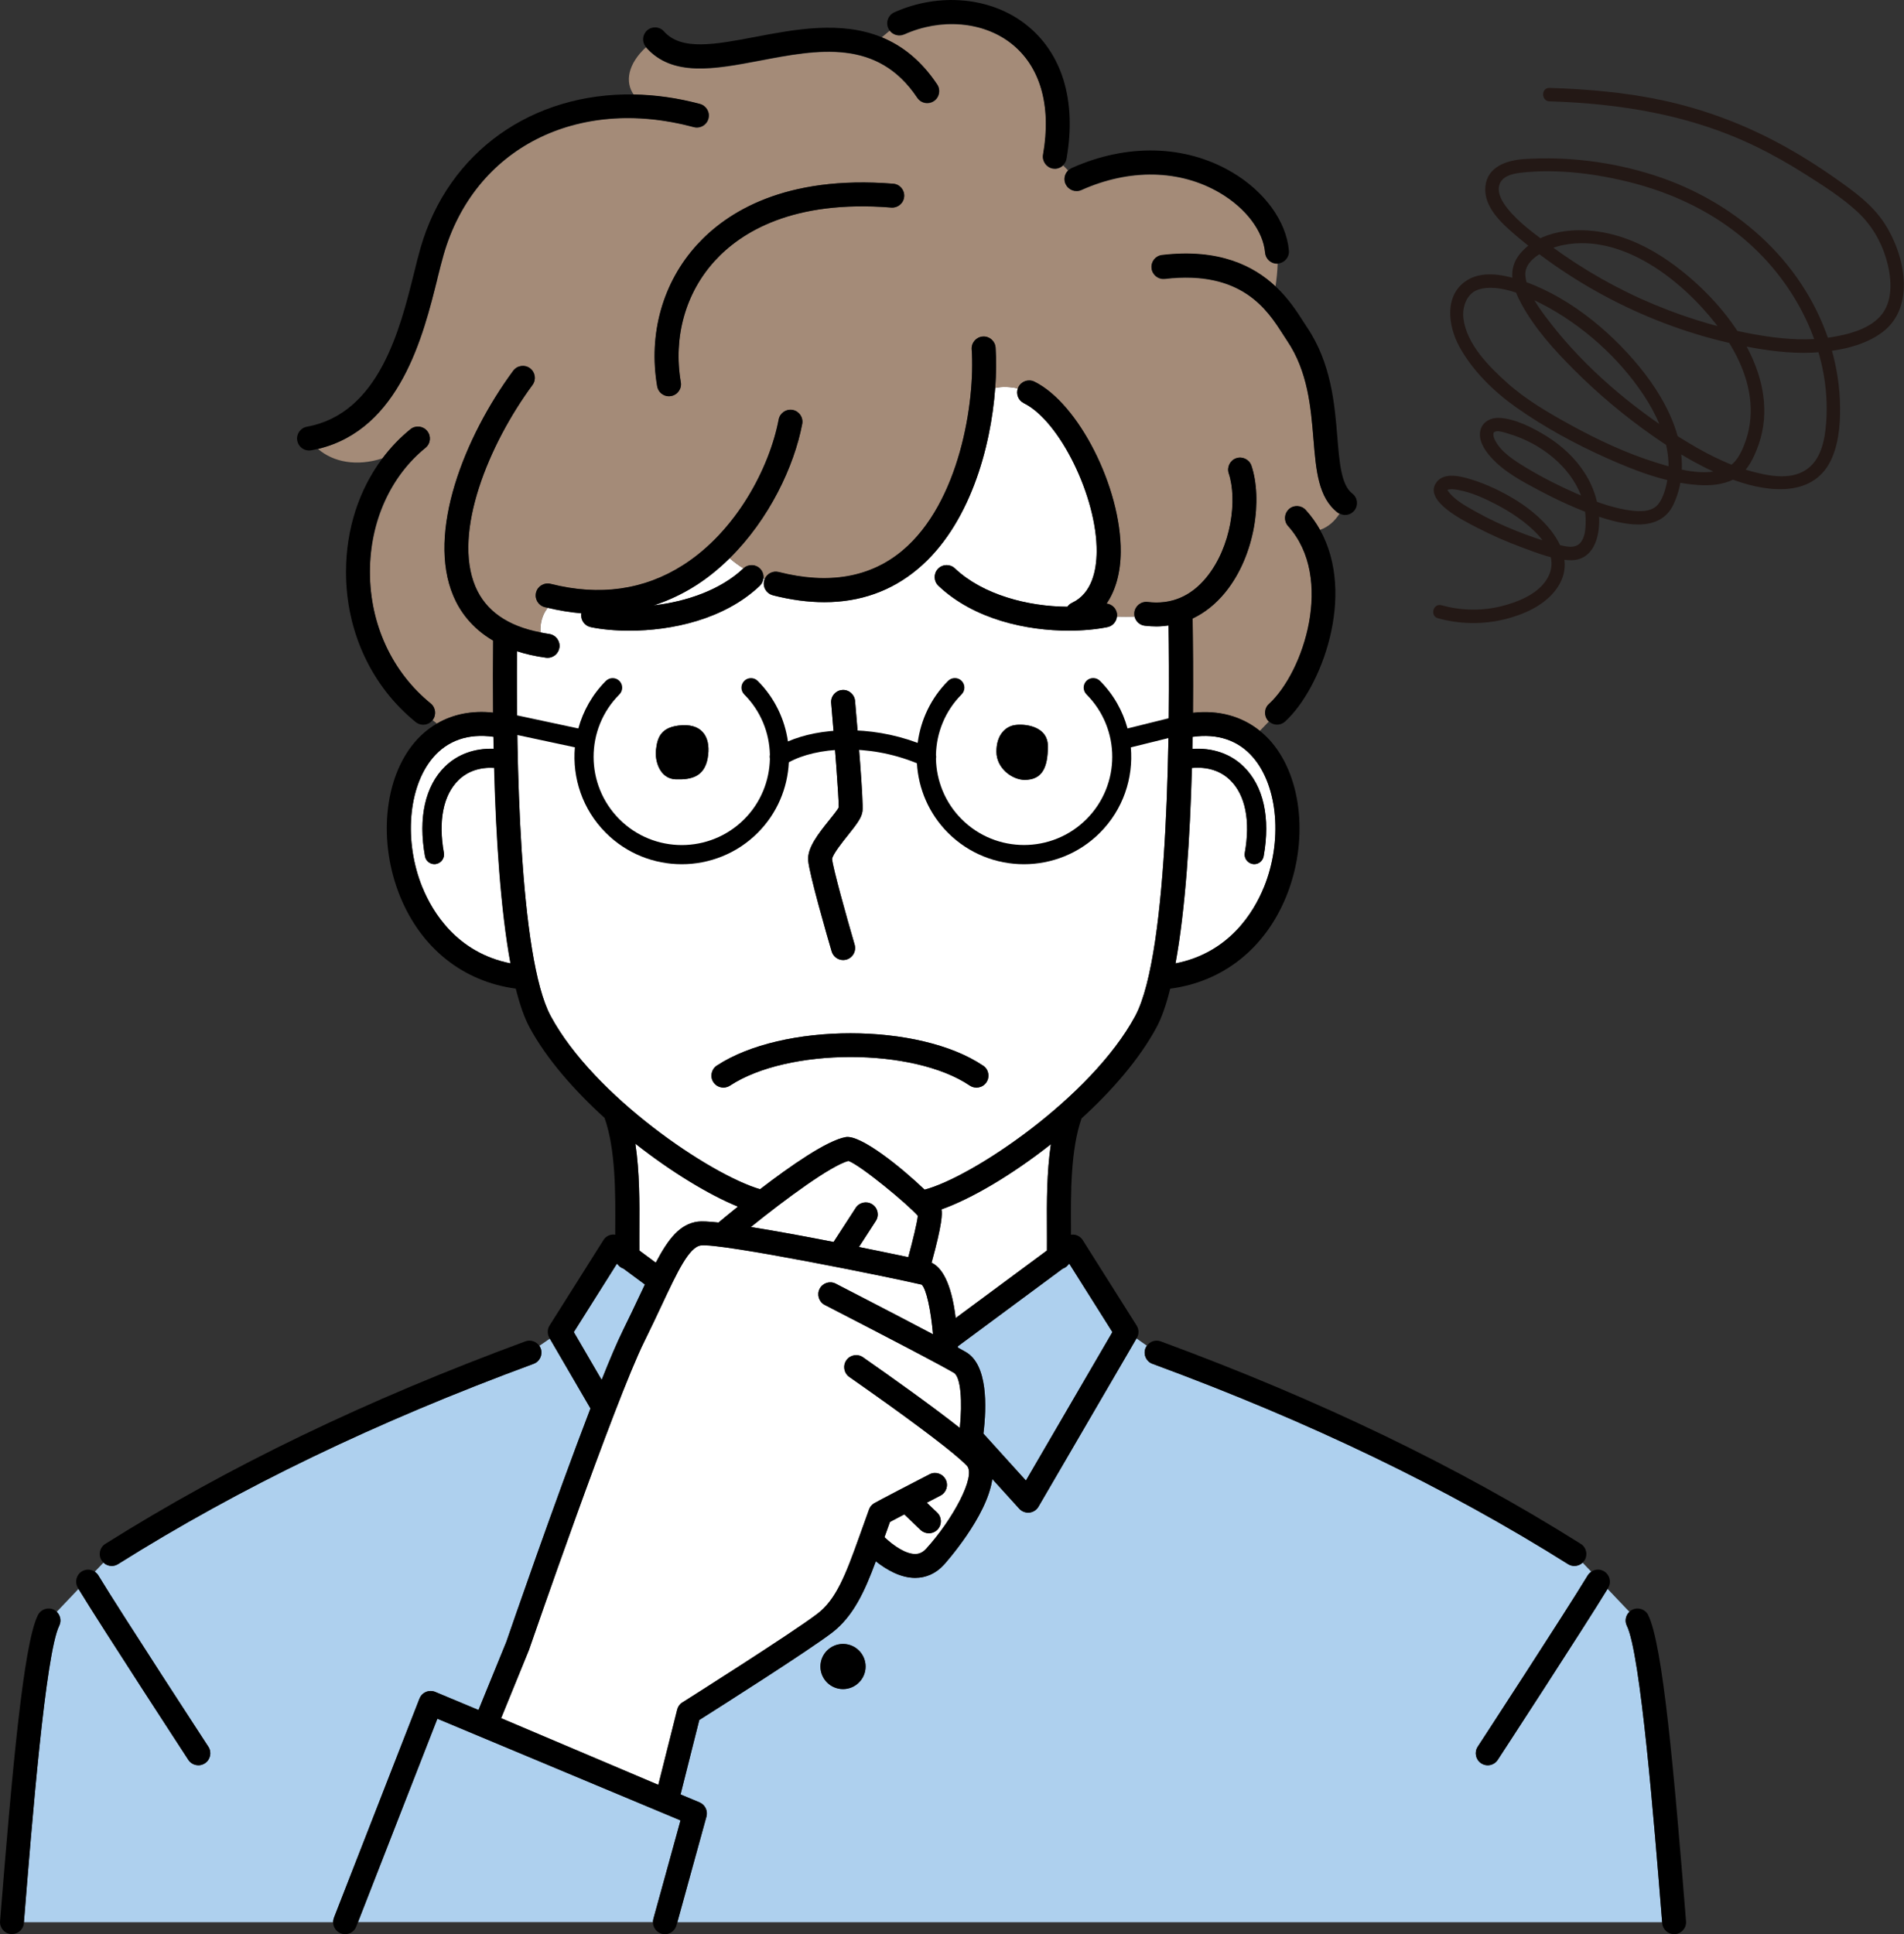
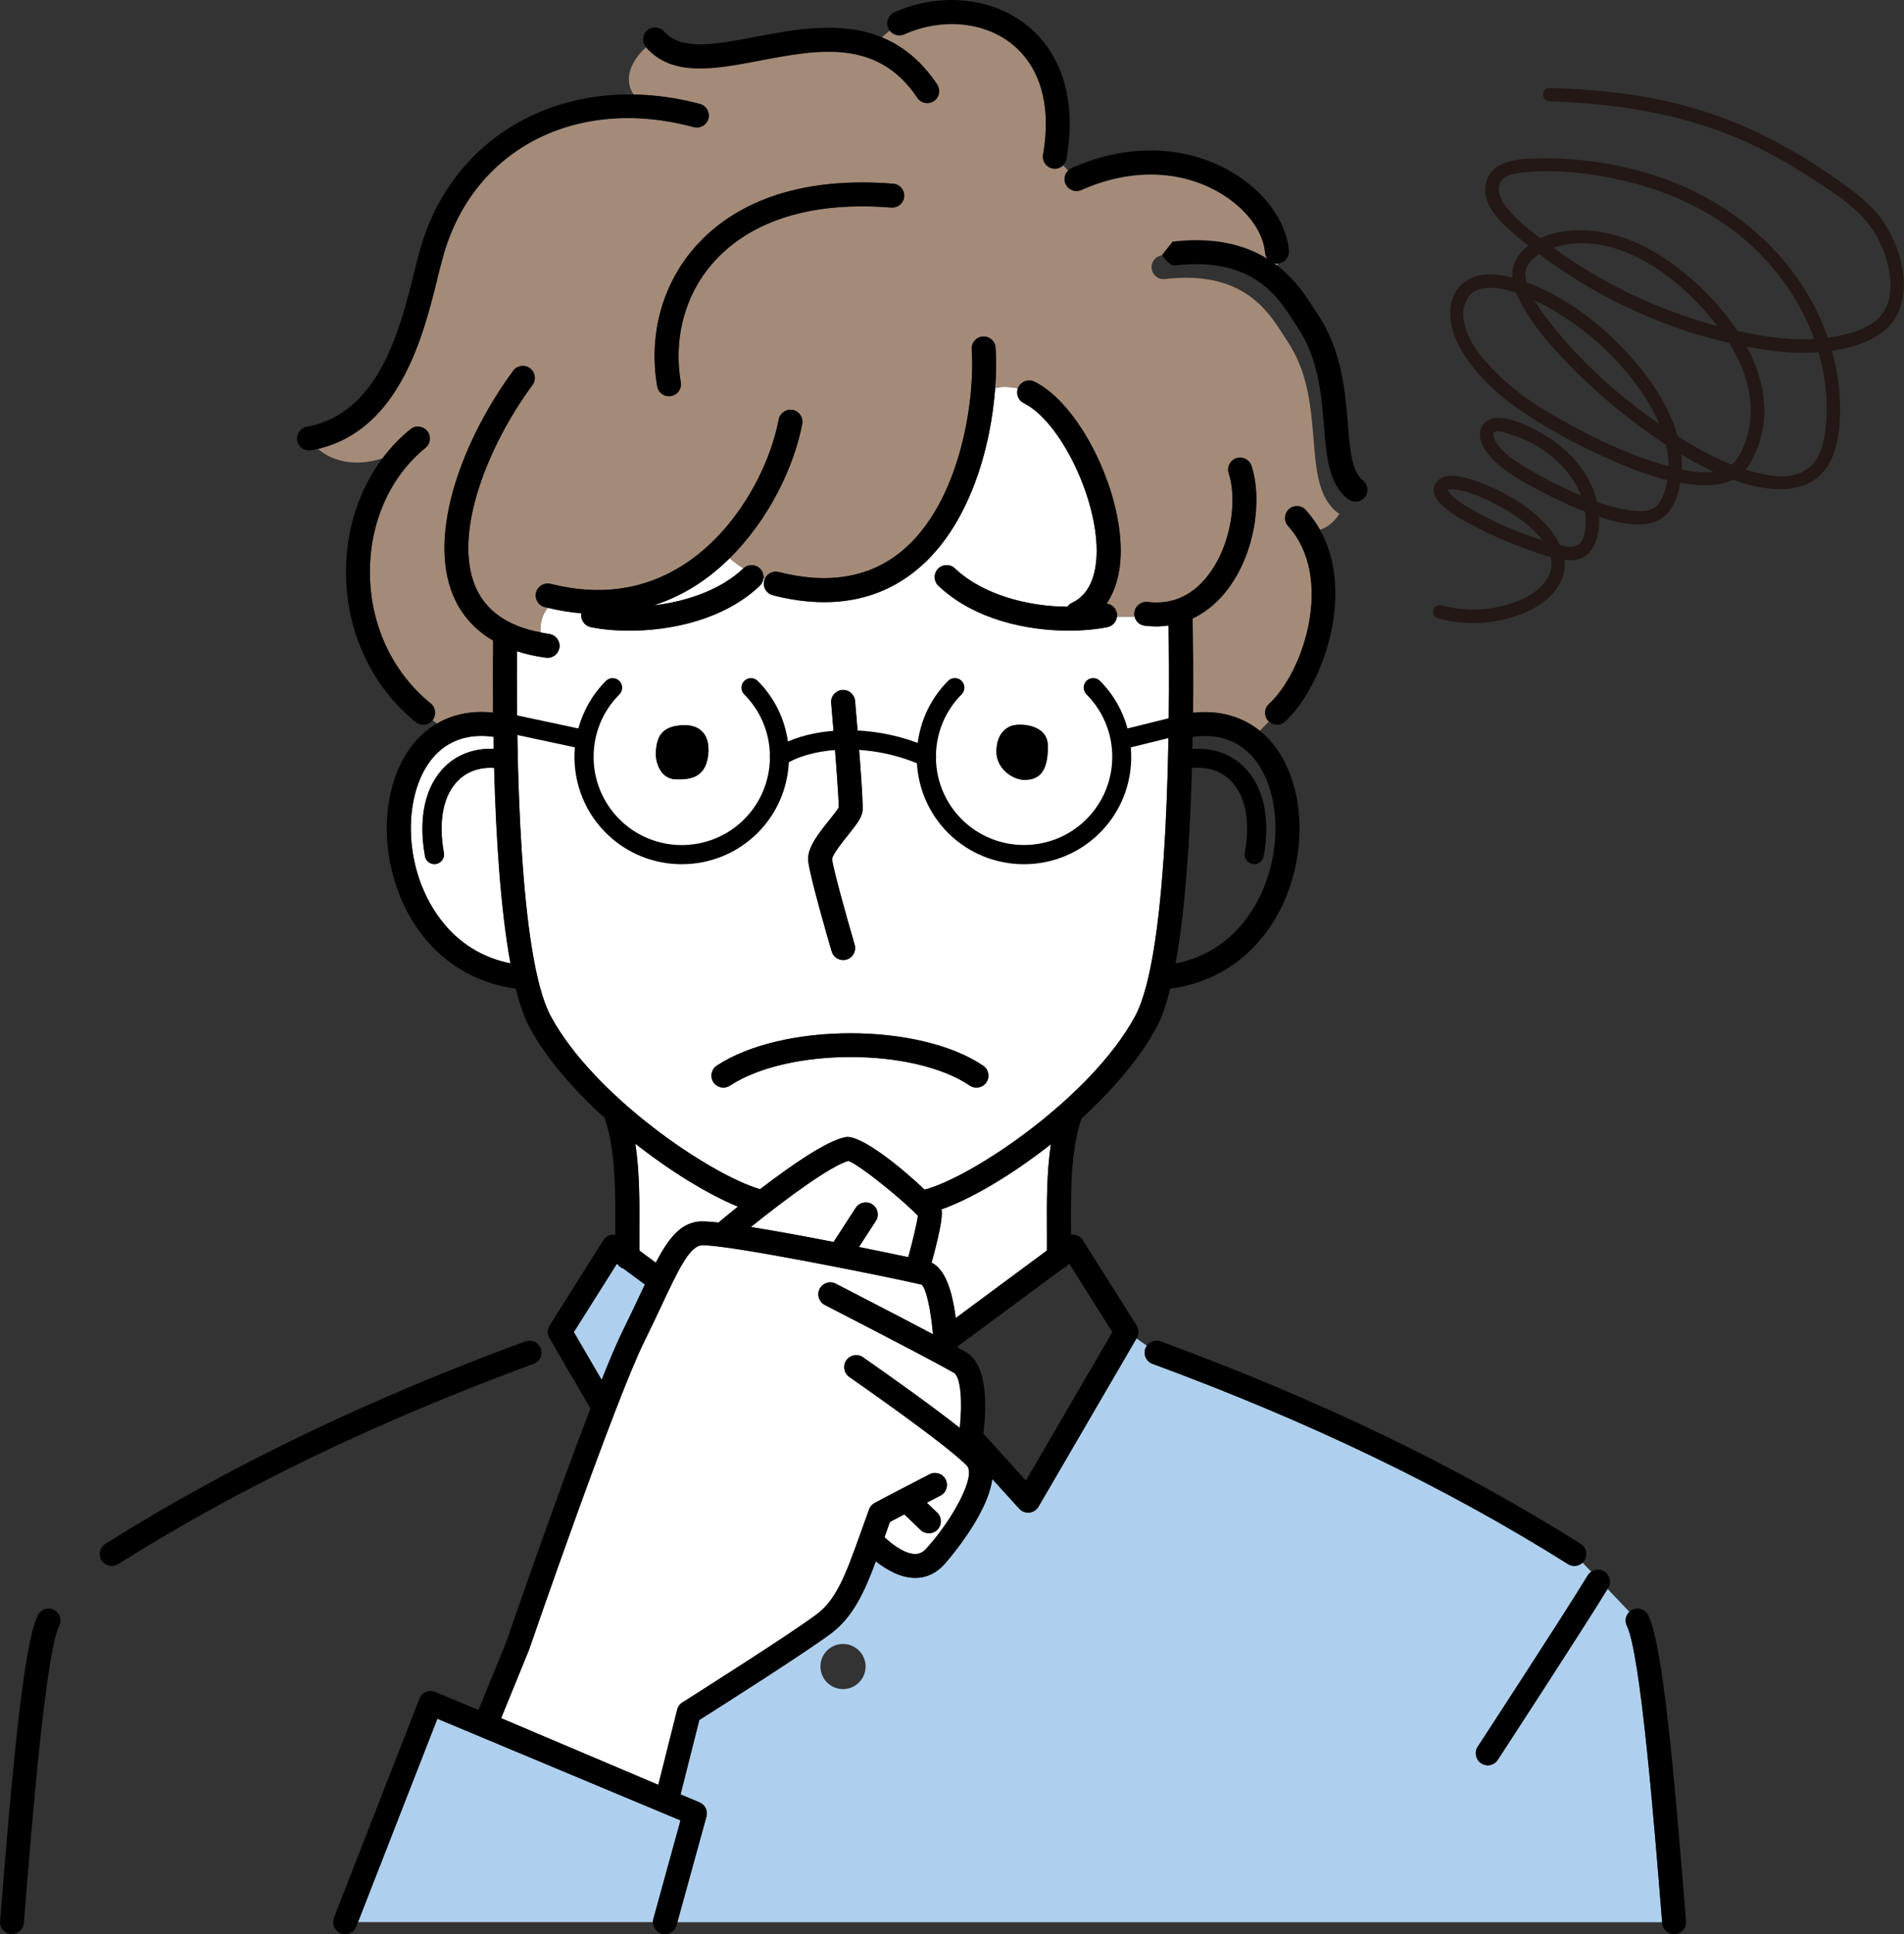
<svg xmlns="http://www.w3.org/2000/svg" id="_レイヤー_2" data-name="レイヤー 2" width="112.17mm" height="113.93mm" viewBox="0 0 317.96 322.95">
  <rect x="0" y="0" width="317.96" height="322.95" fill="#333333" stroke="none" />
  <defs>
    <style>
      .cls-1 {
        fill: #aed0ee;
      }

      .cls-1, .cls-2, .cls-3, .cls-4, .cls-5 {
        stroke-width: 0px;
      }

      .cls-2 {
        fill: #231815;
      }

      .cls-3 {
        fill: #000;
      }

      .cls-4 {
        fill: #a48b78;
      }

      .cls-5 {
        fill: #fff;
      }
    </style>
  </defs>
  <g id="_レイヤー_1-2" data-name="レイヤー 1">
    <g>
      <g>
        <path class="cls-5" d="M106.77,205.18c0,1.27-.02,2.49,0,3.62l2.74,2.03c2.12-4.03,4.03-6.44,7-6.85.65-.09,1.88-.02,3.48.15.77-.64,1.89-1.58,3.24-2.66-4.82-1.97-11.09-5.75-17.13-10.51.72,4.72.7,9.84.67,14.22Z" />
        <path class="cls-5" d="M159.6,220.08l15.24-11.28c.01-1.13,0-2.35,0-3.62-.03-4.35-.04-9.43.66-14.13-6.54,5.16-13.34,9.14-18.27,10.88.15.69.13,2.44-1.65,8.91,1.58.73,3.27,3.07,4.03,9.24Z" />
-         <path class="cls-5" d="M211.06,148.16c3.12-7.67,2.38-16.78-1.77-21.66-2.46-2.9-5.95-4.07-10.14-3.47-.01.66-.02,1.34-.04,2.01,3.36-.22,6.36.79,8.57,2.95,3.31,3.24,4.5,8.55,3.34,14.97-.14.77-.81,1.32-1.57,1.32-.09,0-.19,0-.29-.03-.87-.16-1.45-.99-1.29-1.86.96-5.34.1-9.65-2.43-12.12-1.63-1.59-3.83-2.28-6.41-2.04-.31,11.45-1.08,23.6-2.74,32.62,8.99-1.76,13.09-8.58,14.76-12.7Z" />
        <path class="cls-5" d="M76.54,130.28c-2.53,2.47-3.39,6.77-2.43,12.12.16.87-.42,1.7-1.29,1.86-.1.02-.19.03-.29.03-.76,0-1.43-.54-1.57-1.32-1.16-6.42.03-11.74,3.34-14.97,2.12-2.07,4.95-3.08,8.13-2.97-.01-.67-.03-1.34-.04-2-4.17-.59-7.64.6-10.1,3.48-4.15,4.88-4.89,13.99-1.77,21.66,1.67,4.11,5.76,10.91,14.71,12.69-1.65-8.97-2.42-21.06-2.73-32.64-2.39-.13-4.44.56-5.97,2.06Z" />
        <path class="cls-5" d="M186.52,102.92c-.08.86-.7,1.61-1.59,1.79-1.8.36-4.02.59-6.46.59-6.99,0-15.8-1.83-21.77-7.49-.8-.76-.84-2.03-.08-2.83.76-.8,2.03-.84,2.83-.08,4.66,4.42,12.2,6.37,18.79,6.41.19-.28.45-.51.78-.66,3.35-1.57,4.09-5.51,4.11-8.53.08-9.11-6.17-21.86-12.17-24.8-.93-.45-1.33-1.53-.99-2.47-1.19-.27-2.61-.36-3.78-.08-.73,10.01-4.31,23.04-12.97,30.27-4.4,3.67-9.61,5.51-15.56,5.51-2.72,0-5.59-.38-8.61-1.15-1.07-.27-1.72-1.36-1.45-2.43.03-.11.07-.21.11-.31-.08-.03-.15-.06-.23-.1-.04.46-.24.91-.61,1.26-5.96,5.65-14.78,7.49-21.77,7.49-2.45,0-4.67-.22-6.46-.59-1.06-.22-1.75-1.24-1.57-2.3-1.84-.16-3.71-.46-5.62-.92-.9,1.09-1.31,2.62-1.2,4.09.48.09.94.19,1.45.26,1.09.15,1.86,1.15,1.72,2.25-.14,1-.99,1.73-1.98,1.73-.09,0-.18,0-.27-.02-1.8-.24-3.41-.61-4.84-1.08-.13,17.04.33,51.09,5.63,60.92,7.21,13.36,26.58,26.44,34.96,28.91,5.05-3.88,11.17-8.14,14.29-8.7,2.5-.46,9.33,5.08,13.19,8.77,7.96-2.08,27.84-15.42,35.16-28.97,5.77-10.7,5.8-50.08,5.58-65.23-.67.09-1.34.16-2.03.16-.64,0-1.29-.04-1.95-.12-.86-.1-1.51-.74-1.7-1.53-.93.02-1.91.03-2.95,0ZM138.48,136.95c.55-.69,1.36-1.7,1.59-2.13.03-1.58-.71-11.03-1.26-17.44-.1-1.1.72-2.07,1.82-2.17,1.09-.11,2.07.72,2.17,1.82.44,5.04,1.43,16.91,1.24,18.4-.14,1.1-.93,2.14-2.43,4.02-.83,1.04-2.57,3.21-2.65,3.97.12,1.44,2.37,9.56,3.77,14.32.31,1.06-.3,2.17-1.36,2.48-.19.05-.38.08-.56.08-.87,0-1.66-.57-1.92-1.44-.62-2.12-3.73-12.84-3.92-15.19-.17-2.12,1.7-4.46,3.51-6.72ZM118.18,126.58c-.56,3.09-2.71,3.63-5.33,3.54-2.64-.09-3.54-3.03-3.3-4.96.23-1.93.74-3.88,4.39-4.07,3.65-.19,4.79,2.4,4.24,5.49ZM164.72,180.71c-.62.92-1.86,1.16-2.78.54-9.41-6.36-30.37-6.35-40.04.01-.34.22-.72.33-1.1.33-.65,0-1.29-.32-1.67-.9-.61-.92-.35-2.16.57-2.77,10.94-7.2,33.8-7.19,44.47.01.92.62,1.16,1.86.54,2.78ZM171.09,130.21c-2.05-.02-4.69-1.92-4.69-4.71s1.48-4.13,2.96-4.42c1.48-.28,5.63,0,5.63,3.51s-.92,5.63-3.9,5.61Z" />
        <path class="cls-5" d="M109.13,101.09c5.53-.63,11.22-2.59,15.01-6.18,0,0,.01,0,.02-.01-.75-.46-1.52-1.01-2.3-1.69-1.72,1.7-3.6,3.24-5.65,4.55-2.26,1.44-4.63,2.54-7.08,3.34Z" />
-         <path class="cls-1" d="M159.96,225c.54.29.99.55,1.34.75,3.67,2.12,3.49,9.09,2.93,13.62l7.1,7.84,14.44-24.79-7.19-11.41-.13.1c-.24.34-.58.59-.98.73l-17.51,12.96c0,.07,0,.13,0,.21Z" />
        <path class="cls-1" d="M104.02,222.18c1.06-2.14,2-4.15,2.84-5.91.29-.62.57-1.21.85-1.79l-3.57-2.64c-.4-.14-.74-.39-.98-.73l-.13-.1-7.19,11.41,4.66,8c1.38-3.47,2.61-6.35,3.54-8.23Z" />
        <path class="cls-1" d="M272.1,269.13l-3.64-3.83c-4.05,6.64-18.19,28.33-18.34,28.55-.38.59-1.02.91-1.68.91-.38,0-.75-.1-1.09-.33-.92-.6-1.18-1.84-.58-2.77.14-.22,14.5-22.22,18.37-28.6.16-.26.36-.46.6-.62l-1.45-1.52c-.38.36-.87.55-1.38.55-.36,0-.73-.1-1.06-.31-20.34-12.79-43.04-23.73-69.39-33.44-1.04-.38-1.57-1.53-1.18-2.57.06-.17.15-.31.25-.45l-1.74-1.22-16.37,28.1c-.32.55-.89.92-1.52.98-.64.06-1.26-.17-1.69-.65l-4.5-4.96c-.84,6.29-7.97,14.2-8.07,14.31-1.31,1.44-2.97,2.2-4.8,2.2h-.01c-2.5,0-4.86-1.41-6.57-2.77-1.84,4.98-3.76,9.21-7.34,11.94-3.98,3.04-18.74,12.41-22.14,14.56l-3.13,12.43,3.17,1.32c.93.39,1.42,1.41,1.16,2.38l-4.86,17.63h164.45c-1.35-16.85-3.61-44.86-5.89-49.48-.4-.81-.2-1.74.42-2.33ZM140.78,282.03c-2.08,0-3.77-1.69-3.77-3.77s1.69-3.77,3.77-3.77,3.77,1.69,3.77,3.77-1.69,3.77-3.77,3.77Z" />
-         <path class="cls-1" d="M70.07,283.61c.2-.5.59-.9,1.08-1.11.5-.21,1.06-.21,1.55,0l7.22,3.02,4.65-11.39c.59-1.72,8.11-23.52,14.05-38.96l-6.79-11.66-1.77,1.21c.09.13.17.28.23.43.38,1.04-.15,2.19-1.19,2.57-26.35,9.71-49.04,20.65-69.39,33.44-.33.21-.7.31-1.06.31-.51,0-1-.19-1.38-.55l-1.45,1.52c.23.16.44.36.6.62,3.87,6.38,18.23,28.38,18.37,28.6.6.92.34,2.16-.58,2.77-.34.22-.72.33-1.09.33-.65,0-1.29-.32-1.68-.91-.14-.22-14.29-21.91-18.34-28.54l-3.64,3.83c.62.59.82,1.52.42,2.33-2.28,4.63-4.54,32.63-5.89,49.48h51.64c0-.24.04-.48.13-.72l14.29-36.61Z" />
        <path class="cls-4" d="M82.35,118.97c-.04-4.31-.03-8.39.01-12.02-3.64-2.13-5.6-4.99-6.64-7.45-4.47-10.55,1.8-26.49,9.99-37.61.66-.89,1.91-1.08,2.8-.42.89.66,1.08,1.91.42,2.8-7.28,9.87-13.37,24.62-9.53,33.67,1.71,4.04,5.38,6.59,10.87,7.64-.1-1.47.3-3,1.2-4.09-.17-.04-.34-.07-.51-.11-1.07-.27-1.72-1.36-1.45-2.43.27-1.07,1.36-1.72,2.43-1.45,8.17,2.07,15.61,1.03,22.11-3.12,8.93-5.7,14.46-16.33,15.98-24.33.21-1.09,1.26-1.8,2.34-1.59,1.09.21,1.8,1.25,1.59,2.34-1.33,7.03-5.48,15.89-12.11,22.41.78.68,1.55,1.24,2.3,1.69.8-.75,2.06-.71,2.81.09.41.44.58,1.01.53,1.57.08.03.15.07.23.1.39-.88,1.36-1.38,2.32-1.13,8.32,2.12,15.26.92,20.63-3.55,9.58-7.99,12.2-24.88,11.6-33.64-.08-1.1.76-2.06,1.86-2.13,1.1-.08,2.06.76,2.13,1.86.13,1.96.12,4.25-.06,6.72,1.17-.28,2.6-.19,3.78.08.02-.07.04-.14.08-.2.49-.99,1.69-1.4,2.68-.91,7.36,3.61,14.5,17.69,14.41,28.43-.03,3.49-.86,6.41-2.36,8.62.83.1,1.54.71,1.72,1.58.04.19.04.38.02.57,1.04.02,2.02.02,2.95,0-.05-.22-.07-.45-.04-.69.13-1.1,1.12-1.88,2.23-1.75,3.89.47,7.2-.91,9.82-4.12,4.16-5.1,5.17-12.98,3.71-17.36-.35-1.05.22-2.18,1.27-2.53,1.04-.35,2.18.22,2.53,1.27,1.83,5.5.69,14.92-4.4,21.16-1.59,1.95-3.42,3.39-5.43,4.34.07,4.23.12,9.7.06,15.74,4.29-.47,8.13.57,11.16,3.01l1.51-1.56s-.07-.05-.09-.08c-.74-.82-.69-2.08.13-2.83,5.78-5.27,10.98-21.05,3.19-29.69-.74-.82-.68-2.08.14-2.82.82-.74,2.08-.67,2.82.15.92,1.02,1.7,2.12,2.35,3.27,1.43-.49,2.47-1.49,3.25-2.69-.09-.05-.19-.08-.28-.15-3.26-2.5-3.62-7.03-4.05-12.28-.43-5.29-.92-11.29-4.41-16.44-.22-.33-.45-.69-.71-1.09-2.57-4.02-6.88-10.74-19.7-9.23-1.1.13-2.09-.66-2.22-1.75s.66-2.09,1.75-2.22c9.55-1.12,15.31,1.83,18.93,5.23.19-1.21.33-2.62.36-3.8-.03,0-.06,0-.09,0-1.03,0-1.9-.79-1.99-1.83-.31-3.61-3.21-7.44-7.56-10-6.65-3.91-15.08-4.08-23.12-.47-1.01.45-2.19,0-2.64-1.01-.35-.79-.15-1.68.44-2.25l-.84-.86c-.37.35-.86.57-1.38.57-.11,0-.23-.01-.35-.03-1.09-.19-1.81-1.23-1.62-2.32,1.44-8.18-.47-14.79-5.36-18.6-4.7-3.66-11.7-4.24-17.83-1.49-.88.39-1.89.1-2.43-.65-.37.3-.83.69-1.36,1.14,3.4,1.38,6.58,3.82,9.29,7.88.61.92.37,2.16-.55,2.77-.34.23-.73.34-1.11.34-.65,0-1.28-.31-1.66-.89-6.65-9.95-16.63-8.05-26.28-6.21-7.51,1.43-14.61,2.78-19-2.2-.02-.02-.03-.04-.04-.06-3.04,2.81-3.54,5.81-2.05,7.92,3.6.06,7.31.57,11.08,1.58,1.07.29,1.7,1.38,1.41,2.45-.29,1.07-1.38,1.7-2.45,1.41-19.5-5.24-36.68,3.53-41.78,21.33-.33,1.16-.67,2.53-1.04,3.99-2.35,9.46-6.24,25.13-19.93,28.4,2.51,2.2,6.47,2.97,10.77,1.56,1.35-1.79,2.9-3.42,4.65-4.84.86-.7,2.12-.57,2.81.29.7.86.57,2.12-.29,2.81-5.81,4.72-9.28,12.47-9.28,20.74,0,8.71,3.7,16.71,10.15,21.94.85.69.98,1.93.31,2.78l.73.57c2.7-1.57,5.89-2.21,9.39-1.83ZM116.42,40.85c4.98-5.45,14.7-11.63,32.75-10.18,1.1.09,1.92,1.05,1.83,2.15-.09,1.1-1.05,1.92-2.15,1.83-16.43-1.33-25.1,4.1-29.47,8.89-4.9,5.36-6.97,12.75-5.68,20.27.19,1.09-.54,2.12-1.63,2.31-.11.02-.23.03-.34.03-.96,0-1.8-.69-1.97-1.66-1.5-8.75.93-17.37,6.67-23.65Z" />
        <path class="cls-1" d="M113.66,303.95l-40.61-16.98-13.26,33.97h49.26c0-.18.01-.36.06-.54l4.54-16.46Z" />
        <path class="cls-5" d="M142.9,201.68c.6-.93,1.84-1.19,2.77-.59.93.6,1.19,1.84.59,2.77l-2.82,4.35c3.26.65,6.15,1.25,8.24,1.7.77-2.83,1.48-5.75,1.6-6.91-1.78-2-9.52-8.41-11.59-9.16-2.92.77-10.47,6.33-16.31,11.04,4.15.66,9.13,1.58,13.82,2.5l3.69-5.69Z" />
        <path class="cls-5" d="M113.97,284.23c.18-.11,18.25-11.53,22.52-14.79,3.15-2.4,4.72-6.49,7.03-12.96l.32-.89c.4-1.13.83-2.32,1.28-3.57.15-.42.45-.78.83-1.02.59-.36,7.24-3.81,9.27-4.85.98-.51,2.19-.12,2.69.86.51.98.12,2.19-.86,2.69-.69.36-1.48.76-2.29,1.19l1.73,1.65c.8.76.83,2.03.07,2.83-.39.41-.92.62-1.45.62-.5,0-.99-.18-1.38-.55l-2.72-2.6c-1,.52-1.86.97-2.4,1.26-.32.88-.62,1.73-.91,2.55,1.57,1.5,3.58,2.81,5.12,2.81h0c.71,0,1.29-.28,1.85-.89,4.39-4.82,8.39-12.16,6.79-13.86-.25-.27-.61-.61-1.08-1.02,0,0,0,0,0,0-2.88-2.54-9.35-7.35-18.2-13.55l-.36-.25c-.9-.64-1.11-1.89-.48-2.79.64-.9,1.88-1.12,2.79-.48l.34.24c4.23,2.96,11.19,7.9,15.81,11.55.44-4.31.19-8.52-1-9.21-.52-.3-1.3-.73-2.25-1.25,0,0,0,0,0,0-6.03-3.26-19.17-10.01-19.3-10.08-.98-.5-1.37-1.71-.86-2.69.51-.98,1.71-1.37,2.69-.86.11.06,9.65,4.97,16.24,8.45-.35-4.03-1.11-7.56-1.88-8.29-4.88-1.15-33.64-6.99-36.88-6.55-1.99.27-3.91,4.37-6.57,10.03-.84,1.78-1.79,3.81-2.87,5.99-4.95,9.98-19.13,51.11-19.27,51.52-.01.04-.03.07-.04.1l-4.61,11.3,26.25,11.13,3.16-12.59c.12-.5.44-.93.87-1.2Z" />
        <path class="cls-3" d="M265.14,263.05c-3.87,6.38-18.23,28.38-18.37,28.6-.6.92-.34,2.16.58,2.77.34.22.72.33,1.09.33.65,0,1.29-.32,1.68-.91.14-.22,14.29-21.91,18.34-28.55.03-.06.07-.12.1-.17.57-.94.27-2.17-.67-2.75-.69-.42-1.52-.37-2.15.06-.23.16-.44.36-.6.62Z" />
        <path class="cls-3" d="M275.26,269.69c-.49-.99-1.69-1.4-2.68-.91-.19.09-.34.21-.48.35-.62.59-.82,1.52-.42,2.33,2.28,4.63,4.54,32.64,5.89,49.49,0,.05,0,.11.01.16.08,1.05.96,1.84,1.99,1.84.05,0,.11,0,.16,0,1.1-.09,1.92-1.05,1.83-2.15-2.01-25.04-3.87-46.17-6.31-51.1Z" />
        <path class="cls-3" d="M192.46,227.72c26.35,9.71,49.04,20.65,69.39,33.44.33.21.7.31,1.06.31.51,0,1-.19,1.38-.55.12-.11.23-.24.32-.38.59-.93.31-2.17-.63-2.76-20.58-12.94-43.52-24-70.14-33.81-.87-.32-1.81,0-2.32.73-.1.14-.18.29-.25.45-.38,1.04.15,2.19,1.18,2.57Z" />
-         <path class="cls-3" d="M33.13,294.75c.37,0,.75-.11,1.09-.33.92-.6,1.19-1.84.58-2.77-.14-.22-14.5-22.22-18.37-28.6-.16-.26-.36-.46-.6-.62-.63-.42-1.46-.47-2.15-.06-.94.57-1.25,1.8-.67,2.75.03.05.07.12.1.17,4.05,6.64,18.19,28.32,18.34,28.54.38.59,1.02.91,1.68.91Z" />
        <path class="cls-3" d="M9.48,269.13c-.14-.14-.3-.26-.48-.35-.99-.49-2.19-.08-2.68.91-2.43,4.93-4.29,26.05-6.31,51.09-.09,1.1.73,2.07,1.83,2.15.05,0,.11,0,.16,0,1.03,0,1.91-.79,1.99-1.84,0-.05,0-.11.01-.16,1.35-16.85,3.61-44.86,5.89-49.48.4-.81.2-1.74-.42-2.33Z" />
        <path class="cls-3" d="M19.72,261.16c20.35-12.79,43.04-23.73,69.39-33.44,1.04-.38,1.57-1.53,1.19-2.57-.06-.16-.14-.3-.23-.43-.51-.74-1.46-1.07-2.34-.75-26.61,9.81-49.55,20.87-70.14,33.81-.94.59-1.22,1.82-.63,2.76.09.14.2.27.32.38.38.36.87.55,1.38.55.36,0,.73-.1,1.06-.31Z" />
-         <path class="cls-3" d="M140.78,274.49c-2.08,0-3.77,1.69-3.77,3.77s1.69,3.77,3.77,3.77,3.77-1.69,3.77-3.77-1.69-3.77-3.77-3.77Z" />
        <path class="cls-3" d="M140.8,160.3c.19,0,.38-.03.56-.08,1.06-.31,1.67-1.42,1.36-2.48-1.39-4.76-3.65-12.88-3.77-14.32.08-.76,1.81-2.93,2.65-3.97,1.5-1.88,2.3-2.91,2.43-4.02.19-1.49-.81-13.37-1.24-18.4-.1-1.1-1.08-1.93-2.17-1.82-1.1.09-1.92,1.06-1.82,2.17.56,6.41,1.29,15.86,1.26,17.44-.23.44-1.04,1.45-1.59,2.13-1.81,2.26-3.68,4.6-3.51,6.72.19,2.35,3.29,13.06,3.92,15.19.25.87,1.05,1.44,1.92,1.44Z" />
        <path class="cls-3" d="M129.06,99.39c3.02.77,5.89,1.15,8.61,1.15,5.95,0,11.17-1.84,15.56-5.51,8.67-7.23,12.25-20.26,12.97-30.27.18-2.47.19-4.75.06-6.72-.07-1.1-1.04-1.94-2.13-1.86-1.1.08-1.93,1.03-1.86,2.13.6,8.77-2.02,25.65-11.6,33.64-5.36,4.47-12.3,5.67-20.63,3.55-.96-.24-1.93.26-2.32,1.13-.04.1-.09.2-.11.31-.27,1.07.38,2.16,1.45,2.43Z" />
        <path class="cls-3" d="M126.89,10.09c9.65-1.84,19.63-3.74,26.28,6.21.39.58,1.02.89,1.66.89.38,0,.77-.11,1.11-.34.92-.61,1.17-1.86.55-2.77-2.71-4.06-5.89-6.49-9.29-7.88-6.79-2.76-14.46-1.3-21.06-.04-6.64,1.26-12.37,2.36-15.25-.91-.73-.83-1.99-.91-2.82-.18-.81.71-.9,1.94-.22,2.76.02.02.03.04.04.06,4.39,4.98,11.48,3.63,19,2.2Z" />
        <path class="cls-3" d="M177.94,30.69c.45,1.01,1.64,1.46,2.64,1.01,8.04-3.61,16.46-3.44,23.12.47,4.35,2.56,7.25,6.39,7.56,10,.09,1.04.96,1.83,1.99,1.83.03,0,.06,0,.09,0,.03,0,.06,0,.08,0,1.1-.1,1.92-1.06,1.82-2.16-.42-4.88-4.07-9.9-9.52-13.1-7.78-4.57-17.54-4.82-26.78-.67-.22.1-.4.24-.57.39-.59.57-.79,1.46-.44,2.25Z" />
-         <path class="cls-3" d="M194.05,42.57c-1.1.13-1.88,1.12-1.75,2.22s1.12,1.88,2.22,1.75c12.83-1.5,17.13,5.22,19.7,9.23.25.39.49.76.71,1.09,3.48,5.16,3.97,11.15,4.41,16.44.43,5.25.8,9.78,4.05,12.28.09.07.19.1.28.15.3.16.61.26.94.26.6,0,1.19-.27,1.59-.78.67-.88.51-2.13-.37-2.8-1.85-1.42-2.15-5.13-2.5-9.43-.45-5.49-1.01-12.33-5.08-18.36-.2-.3-.42-.64-.65-1-1-1.57-2.42-3.77-4.6-5.82-3.63-3.39-9.38-6.35-18.93-5.23Z" />
+         <path class="cls-3" d="M194.05,42.57s1.12,1.88,2.22,1.75c12.83-1.5,17.13,5.22,19.7,9.23.25.39.49.76.71,1.09,3.48,5.16,3.97,11.15,4.41,16.44.43,5.25.8,9.78,4.05,12.28.09.07.19.1.28.15.3.16.61.26.94.26.6,0,1.19-.27,1.59-.78.67-.88.51-2.13-.37-2.8-1.85-1.42-2.15-5.13-2.5-9.43-.45-5.49-1.01-12.33-5.08-18.36-.2-.3-.42-.64-.65-1-1-1.57-2.42-3.77-4.6-5.82-3.63-3.39-9.38-6.35-18.93-5.23Z" />
        <path class="cls-3" d="M215.24,85.01c-.82.74-.88,2-.14,2.82,7.79,8.64,2.59,24.42-3.19,29.69-.82.74-.88,2.01-.13,2.83.03.03.06.05.09.08.39.37.88.57,1.38.57s.96-.17,1.35-.52c6.03-5.49,11.95-21.14,5.81-32.06-.64-1.15-1.42-2.24-2.35-3.27-.74-.82-2.01-.89-2.82-.15Z" />
        <path class="cls-3" d="M170.98,67.32c5.99,2.94,12.25,15.69,12.17,24.8-.03,3.03-.76,6.96-4.11,8.53-.33.15-.59.39-.78.66-6.59-.04-14.13-1.99-18.79-6.41-.8-.76-2.07-.73-2.83.08-.76.8-.73,2.07.08,2.83,5.97,5.65,14.78,7.49,21.77,7.49,2.44,0,4.67-.22,6.46-.59.89-.18,1.51-.93,1.59-1.79.02-.19.02-.38-.02-.57-.18-.87-.89-1.48-1.72-1.58,1.5-2.21,2.33-5.12,2.36-8.62.09-10.73-7.04-24.81-14.41-28.43-.99-.49-2.19-.08-2.68.91-.03.07-.05.13-.08.2-.34.95.06,2.02.99,2.47Z" />
        <path class="cls-3" d="M111.72,66.16c.11,0,.23,0,.34-.03,1.09-.19,1.82-1.22,1.63-2.31-1.29-7.52.78-14.91,5.68-20.27,4.38-4.79,13.04-10.21,29.47-8.89,1.1.08,2.07-.73,2.15-1.83.09-1.1-.73-2.07-1.83-2.15-18.05-1.45-27.77,4.73-32.75,10.18-5.74,6.28-8.17,14.9-6.67,23.65.17.97,1.01,1.66,1.97,1.66Z" />
        <path class="cls-3" d="M150.99,5.71c6.14-2.75,13.14-2.16,17.83,1.49,4.89,3.81,6.8,10.41,5.36,18.6-.19,1.09.54,2.12,1.62,2.32.12.02.23.03.35.03.53,0,1.02-.22,1.38-.57.29-.28.51-.65.58-1.09,1.7-9.71-.73-17.68-6.84-22.44-5.85-4.56-14.46-5.33-21.93-1.99-1.01.45-1.46,1.64-1.01,2.64.06.13.13.25.21.36.54.75,1.55,1.04,2.43.65Z" />
        <path class="cls-3" d="M73.02,46.53c.36-1.46.7-2.84,1.04-3.99,5.1-17.8,22.29-26.58,41.78-21.33,1.07.28,2.16-.35,2.45-1.41.29-1.07-.35-2.16-1.41-2.45-3.77-1.01-7.49-1.52-11.08-1.58-16.79-.28-30.93,9.44-35.59,25.68-.35,1.22-.7,2.64-1.07,4.13-2.32,9.35-5.83,23.48-17.89,25.67-1.09.2-1.81,1.24-1.61,2.33.18.97,1.02,1.64,1.97,1.64.12,0,.24-.01.36-.03.39-.07.76-.15,1.13-.24,13.68-3.27,17.58-18.94,19.93-28.4Z" />
        <path class="cls-3" d="M71.92,117.45c-6.45-5.24-10.15-13.23-10.15-21.94s3.47-16.02,9.28-20.74c.86-.7.99-1.96.29-2.81-.7-.86-1.96-.99-2.81-.29-1.75,1.42-3.3,3.05-4.65,4.84-3.93,5.22-6.1,11.86-6.1,19,0,9.92,4.24,19.05,11.63,25.05.37.3.82.45,1.26.45.58,0,1.16-.25,1.55-.74,0-.01.01-.02.02-.03.67-.86.53-2.09-.31-2.78Z" />
        <path class="cls-3" d="M98.66,104.71c1.8.37,4.02.59,6.46.59,6.99,0,15.8-1.84,21.77-7.49.36-.35.56-.8.61-1.26.05-.56-.12-1.13-.53-1.57-.76-.8-2.01-.83-2.81-.09,0,0-.01,0-.02.01-3.79,3.59-9.48,5.55-15.01,6.18,2.45-.79,4.81-1.89,7.08-3.34,2.05-1.31,3.93-2.85,5.65-4.55,6.62-6.53,10.78-15.39,12.11-22.41.21-1.08-.51-2.13-1.59-2.34-1.08-.2-2.13.51-2.34,1.59-1.51,8.01-7.04,18.64-15.98,24.33-6.5,4.14-13.93,5.19-22.11,3.12-1.07-.27-2.16.38-2.43,1.45-.27,1.07.38,2.16,1.45,2.43.17.04.34.07.51.11,1.91.46,3.78.76,5.62.92-.18,1.06.5,2.09,1.57,2.3Z" />
        <path class="cls-3" d="M164.18,177.94c-10.67-7.21-33.53-7.21-44.47-.01-.92.61-1.18,1.85-.57,2.77.38.58,1.02.9,1.67.9.38,0,.76-.11,1.1-.33,9.67-6.36,30.62-6.37,40.04-.01.92.62,2.16.38,2.78-.54.62-.92.38-2.16-.54-2.78Z" />
        <path class="cls-3" d="M113.94,121.1c-3.65.19-4.16,2.14-4.39,4.07-.23,1.93.66,4.88,3.3,4.96,2.62.09,4.77-.45,5.33-3.54.56-3.09-.58-5.68-4.24-5.49Z" />
        <path class="cls-3" d="M169.36,121.09c-1.48.28-2.96,1.62-2.96,4.42s2.64,4.69,4.69,4.71c2.98.02,3.9-2.1,3.9-5.61s-4.15-3.8-5.63-3.51Z" />
        <path class="cls-3" d="M116.82,300.94l-3.17-1.32,3.13-12.43c3.4-2.15,18.15-11.53,22.14-14.56,3.58-2.73,5.5-6.96,7.34-11.94,1.71,1.36,4.07,2.77,6.57,2.77h.01c1.83,0,3.49-.76,4.8-2.2.09-.1,7.23-8.02,8.07-14.31l4.5,4.96c.43.47,1.05.71,1.69.65.63-.07,1.2-.43,1.52-.98l16.37-28.1.06-.09c.38-.64.36-1.44-.04-2.07l-8.99-14.25c-.3-.47-.78-.8-1.32-.9-.22-.04-.44-.03-.65,0,0-.33,0-.66,0-.99-.04-5.87-.08-13.16,1.76-18.43,5.11-4.66,9.66-9.91,12.51-15.18.89-1.64,1.65-3.86,2.3-6.49,8.8-1.15,15.83-6.7,19.37-15.38,3.71-9.12,2.71-19.71-2.43-25.76-.61-.72-1.28-1.36-1.98-1.92-3.03-2.44-6.86-3.49-11.16-3.01.06-6.04,0-11.51-.06-15.74,2.01-.95,3.84-2.4,5.43-4.34,5.09-6.24,6.24-15.66,4.4-21.16-.35-1.05-1.49-1.61-2.53-1.27-1.05.35-1.61,1.48-1.27,2.53,1.46,4.38.46,12.26-3.71,17.36-2.62,3.21-5.93,4.59-9.82,4.12-1.11-.13-2.09.65-2.23,1.75-.03.24,0,.47.04.69.19.79.84,1.43,1.7,1.53.66.08,1.31.12,1.95.12.69,0,1.37-.06,2.03-.16.22,15.14.19,54.53-5.58,65.23-7.31,13.55-27.2,26.89-35.16,28.97-3.85-3.68-10.69-9.22-13.19-8.77-3.13.56-9.25,4.83-14.29,8.7-8.38-2.47-27.75-15.55-34.96-28.91-5.31-9.83-5.76-43.88-5.63-60.92,1.43.47,3.04.84,4.84,1.08.09.01.18.02.27.02.99,0,1.84-.73,1.98-1.73.15-1.09-.62-2.1-1.72-2.25-.5-.07-.97-.17-1.45-.26-5.49-1.05-9.15-3.6-10.87-7.64-3.84-9.05,2.25-23.8,9.53-33.67.66-.89.47-2.14-.42-2.8-.89-.65-2.14-.47-2.8.42-8.2,11.12-14.47,27.06-9.99,37.61,1.04,2.46,3,5.32,6.64,7.45-.04,3.63-.05,7.71-.01,12.02-3.5-.38-6.69.25-9.39,1.83-1.37.8-2.61,1.83-3.7,3.11-5.14,6.05-6.14,16.64-2.43,25.76,3.53,8.66,10.54,14.21,19.31,15.38.66,2.63,1.42,4.84,2.31,6.49,2.81,5.2,7.39,10.44,12.53,15.11,0,0,0,.01,0,.02,1.85,5.27,1.81,12.6,1.77,18.48,0,.34,0,.67,0,.99-.22-.03-.44-.04-.65,0-.55.1-1.03.43-1.32.9l-8.99,14.25c-.4.63-.41,1.43-.04,2.07l.07.13,6.79,11.66c-5.94,15.44-13.46,37.23-14.05,38.96l-4.65,11.39-7.22-3.02c-.5-.21-1.06-.21-1.55,0-.5.21-.89.61-1.08,1.11l-14.29,36.61c-.09.24-.13.48-.13.72,0,.8.48,1.56,1.27,1.87.24.09.48.14.73.14.8,0,1.56-.48,1.86-1.27l.28-.73,13.26-33.97,40.61,16.98-4.54,16.46c-.05.18-.06.36-.06.53,0,.88.57,1.68,1.46,1.93,1.07.3,2.17-.33,2.46-1.4l.15-.53,4.86-17.63c.27-.97-.23-1.99-1.16-2.38ZM199.04,128.24c2.59-.24,4.79.45,6.41,2.04,2.53,2.47,3.39,6.77,2.43,12.12-.16.87.42,1.7,1.29,1.86.1.02.19.03.29.03.76,0,1.43-.54,1.57-1.32,1.16-6.42-.03-11.74-3.34-14.97-2.21-2.16-5.21-3.17-8.57-2.95.01-.67.03-1.34.04-2.01,4.19-.6,7.68.58,10.14,3.47,4.15,4.88,4.89,13.99,1.77,21.66-1.68,4.12-5.77,10.94-14.76,12.7,1.66-9.02,2.43-21.18,2.74-32.62ZM70.54,148.16c-3.12-7.67-2.38-16.78,1.77-21.66,2.45-2.89,5.92-4.07,10.1-3.48.01.66.02,1.33.04,2-3.18-.1-6.02.9-8.13,2.97-3.31,3.24-4.5,8.55-3.34,14.97.14.77.81,1.32,1.57,1.32.09,0,.19,0,.29-.03.87-.16,1.45-.99,1.29-1.86-.96-5.34-.1-9.65,2.43-12.12,1.53-1.5,3.58-2.19,5.97-2.06.31,11.58,1.08,23.66,2.73,32.64-8.95-1.78-13.04-8.58-14.71-12.69ZM178.44,211.11l.13-.1,7.19,11.41-14.44,24.79-7.1-7.84c.56-4.53.74-11.5-2.93-13.62-.34-.2-.8-.45-1.34-.75,0-.07,0-.14,0-.21l17.51-12.96c.4-.14.74-.39.98-.73ZM157.22,201.93c4.93-1.74,11.73-5.72,18.27-10.88-.7,4.7-.69,9.79-.66,14.13,0,1.27.02,2.49,0,3.62l-15.24,11.28c-.76-6.17-2.44-8.51-4.03-9.24,1.79-6.47,1.81-8.22,1.65-8.91ZM141.69,193.84c2.07.75,9.81,7.16,11.59,9.16-.13,1.16-.83,4.08-1.6,6.91-2.09-.44-4.98-1.04-8.24-1.7l2.82-4.35c.6-.93.34-2.17-.59-2.77-.93-.6-2.17-.34-2.77.59l-3.69,5.69c-4.69-.92-9.68-1.84-13.82-2.5,5.84-4.71,13.39-10.27,16.31-11.04ZM123.23,201.47c-1.35,1.08-2.47,2.02-3.24,2.66-1.61-.18-2.84-.24-3.48-.15-2.97.41-4.88,2.82-7,6.85l-2.74-2.03c-.01-1.13,0-2.35,0-3.62.03-4.37.04-9.49-.67-14.22,6.04,4.75,12.31,8.54,17.13,10.51ZM95.82,222.41l7.19-11.41.13.1c.24.34.58.59.98.73l3.57,2.64c-.27.58-.55,1.17-.85,1.79-.83,1.77-1.77,3.77-2.84,5.91-.93,1.87-2.16,4.76-3.54,8.23l-4.66-8ZM113.1,285.44l-3.16,12.59-26.25-11.13,4.61-11.3s.03-.07.04-.1c.14-.42,14.32-41.54,19.27-51.52,1.08-2.18,2.03-4.2,2.87-5.99,2.66-5.67,4.59-9.76,6.57-10.03,3.24-.44,31.99,5.39,36.88,6.55.77.73,1.53,4.26,1.88,8.29-6.58-3.48-16.13-8.39-16.24-8.45-.98-.51-2.19-.12-2.69.86-.5.98-.12,2.19.86,2.69.13.07,13.27,6.82,19.3,10.08,0,0,0,0,0,0,.95.52,1.73.94,2.25,1.25,1.19.69,1.44,4.9,1,9.21-4.62-3.66-11.58-8.6-15.81-11.55l-.34-.24c-.9-.64-2.15-.43-2.79.48-.64.9-.43,2.15.48,2.79l.36.25c8.85,6.19,15.32,11,18.2,13.55,0,0,0,0,0,0,.46.41.82.75,1.08,1.02,1.6,1.7-2.39,9.04-6.79,13.86-.55.61-1.14.89-1.85.89h0c-1.55,0-3.55-1.31-5.12-2.81.29-.82.59-1.67.91-2.55.54-.29,1.4-.74,2.4-1.26l2.72,2.6c.39.37.88.55,1.38.55.53,0,1.05-.21,1.45-.62.76-.8.73-2.06-.07-2.83l-1.73-1.65c.81-.42,1.6-.83,2.29-1.19.98-.51,1.37-1.71.86-2.69-.51-.98-1.71-1.37-2.69-.86-2.03,1.05-8.68,4.49-9.27,4.85-.39.24-.68.59-.83,1.02-.46,1.25-.88,2.44-1.28,3.57l-.32.89c-2.31,6.47-3.88,10.56-7.03,12.96-4.27,3.26-22.34,14.67-22.52,14.79-.43.27-.75.7-.87,1.2Z" />
      </g>
      <path class="cls-2" d="M258.8,16.92c11.83.38,23.46,2.26,34.21,7.44,2.93,1.41,5.77,3.02,8.51,4.76,2.96,1.88,6.08,3.86,8.66,6.24,2.26,2.09,3.91,4.82,4.79,7.77.85,2.87,1.29,6.65-.6,9.22-1.92,2.6-5.81,3.54-8.83,4-3.47.53-7.06.32-10.52-.19-6.42-.96-12.74-2.8-18.72-5.29-6.12-2.54-11.93-5.85-17.27-9.78-2.5-1.84-5.32-3.82-7.27-6.26-.82-1.03-1.77-2.53-1.39-3.9.42-1.51,2.16-1.92,3.51-2.08,6.19-.72,12.9.16,18.9,1.73,6.33,1.66,12.42,4.48,17.55,8.57,9.37,7.46,15.55,19.36,14.63,31.48-.22,2.87-.87,6.3-3.52,7.92-2.61,1.61-6.15.91-8.92.16-4.29-1.16-8.28-3.33-12.03-5.68-8.06-5.08-15.74-11.57-21.59-19.12-1.68-2.17-3.92-5.09-4.17-7.85-.26-2.99,4.03-4.71,6.44-5.17,9.84-1.88,19.65,5.9,25.32,13.13,2.96,3.76,5.43,8.33,5.82,13.18.19,2.36-.12,4.73-.98,6.94-.64,1.64-1.44,3.29-3.12,4.02-3.51,1.54-8.17.16-11.6-.91-4.97-1.54-9.72-3.77-14.28-6.27-3.68-2.02-7.41-4.18-10.56-6.98-3.06-2.73-6.84-6.5-7.38-10.79-.2-1.56.25-3.34,1.52-4.35.56-.45,1.5-.72,2.33-.78,2.7-.19,5.47.86,7.86,1.99,6.9,3.25,13.21,8.58,17.63,14.8,2.11,2.96,3.86,6.26,4.59,9.84.32,1.57.42,3.22.21,4.82-.2,1.51-.67,3.52-1.67,4.72-1.21,1.45-3.75,1.15-5.37.86-2.81-.5-5.54-1.52-8.14-2.66-2.87-1.26-5.7-2.68-8.39-4.3-1.91-1.15-4.38-2.66-5.36-4.78-.21-.46-.24-.75-.18-1.08.01-.08.11-.22.53-.28.46-.07,1.37.22,1.99.41,1.39.42,2.73.97,4.01,1.66,4.72,2.56,8.79,7.14,8.85,12.76.01,1.18-.04,2.67-.78,3.66-.95,1.28-2.75.7-4.05.38-2.32-.57-4.58-1.37-6.79-2.25-2.3-.92-4.56-1.98-6.72-3.19-1.5-.84-3.26-1.78-4.39-3.12-.09-.11-.34-.46-.32-.43-.12-.17.04-.22-.04-.11-.24.33.14-.04,0,.02.49-.2,1.18-.1,1.7-.01,2.33.4,4.6,1.46,6.67,2.55,3.94,2.07,11.67,7.3,8.1,12.58-1.63,2.41-4.83,3.65-7.54,4.32-3.27.8-6.67.71-9.91-.18-1.4-.39-1.99,1.78-.6,2.17,3.56.98,7.3,1.07,10.9.23,3.19-.75,6.65-2.22,8.71-4.88,4.5-5.82-1.71-12.07-6.51-15.03-2.36-1.46-4.95-2.71-7.61-3.52-1.67-.51-4.37-1.21-5.67.41-2.51,3.14,4.68,6.6,6.58,7.59,2.5,1.31,5.1,2.44,7.75,3.42,2.48.92,5.35,2.06,8.02,2.09,3.46.03,4.66-3.22,4.75-6.17.09-2.96-.81-5.9-2.4-8.38-1.63-2.55-3.91-4.64-6.48-6.22-2.21-1.36-5.21-2.9-7.86-3-1.31-.05-2.65.61-3.05,1.93-.5,1.7.61,3.39,1.68,4.6,2.2,2.47,5.27,4.1,8.16,5.62,3.08,1.63,6.27,3.11,9.58,4.24,4.15,1.41,10.5,3.02,12.81-1.99,3.67-7.98-.58-16.65-5.69-22.89-5.22-6.38-12.55-12.29-20.54-14.71-2.58-.78-5.83-1.3-8.26.22-3.89,2.45-3.19,7.61-1.3,11.08,2.2,4.03,5.78,7.53,9.51,10.16,4.7,3.31,9.83,6.1,15.07,8.44,4.86,2.17,10.09,4.2,15.45,4.52,1.96.12,4.01-.06,5.79-.95,1.97-.98,3-2.88,3.8-4.84,4.47-10.82-3.29-22.23-11.3-29-4.13-3.5-8.87-6.39-14.26-7.39-4.67-.87-10.59-.39-13.88,3.51-2.26,2.67-1.3,5.71.23,8.5,2.22,4.06,5.45,7.63,8.71,10.89,4.01,4.02,8.38,7.69,13.02,10.95,4.33,3.05,8.98,5.82,13.99,7.59,5.69,2.01,13.29,2.81,16.12-3.83,1.27-2.98,1.43-6.45,1.3-9.65-.15-3.38-.79-6.75-1.86-9.96-4.53-13.52-15.86-23.29-29.24-27.57-6.89-2.21-14.36-3.15-21.59-2.68-2.88.19-6.18,1.23-6.51,4.58-.33,3.37,2.67,6.11,4.98,8.08,11.19,9.54,24.91,16.15,39.38,18.79,3.83.7,7.76,1.13,11.65.78,3.52-.31,7.4-1.15,10.29-3.32,5.69-4.27,3.69-13.13.31-18.24-2.06-3.11-5-5.23-8.01-7.35-3.19-2.25-6.51-4.33-9.96-6.16-5.99-3.17-12.38-5.53-19.01-6.96-6.21-1.33-12.56-1.88-18.9-2.08-1.45-.05-1.45,2.2,0,2.25h0Z" />
      <path class="cls-3" d="M199.03,120.62c-.21-.86-1.08-1.38-1.94-1.17l-8.8,2.18c-.79-2.91-2.32-5.67-4.6-7.95-.62-.62-1.64-.62-2.26,0-.62.62-.62,1.64,0,2.26,5.75,5.75,5.75,15.1,0,20.84-5.75,5.75-15.1,5.75-20.84,0-2.78-2.78-4.21-6.42-4.29-10.07.05-.23.05-.46,0-.68.08-3.66,1.51-7.3,4.29-10.09.62-.62.62-1.64,0-2.26-.62-.62-1.64-.62-2.26,0-2.9,2.9-4.58,6.57-5.08,10.36-8.15-3.02-16.38-2.52-21.67-.24-.53-3.7-2.2-7.27-5.04-10.11-.62-.62-1.64-.62-2.26,0-.62.62-.62,1.64,0,2.26,2.79,2.79,4.21,6.42,4.29,10.08-.05.22-.05.45,0,.68-.08,3.66-1.51,7.3-4.29,10.08-5.75,5.75-15.1,5.75-20.84,0-5.75-5.75-5.75-15.1,0-20.84.62-.62.62-1.64,0-2.26-.62-.62-1.64-.62-2.26,0-2.28,2.28-3.8,5.03-4.6,7.94l-11.65-2.49c-.87-.19-1.71.37-1.9,1.23-.19.86.37,1.71,1.23,1.9l11.74,2.51c-.45,5.11,1.27,10.38,5.17,14.28,3.5,3.5,8.09,5.24,12.68,5.24s9.19-1.75,12.68-5.24c3.27-3.27,4.99-7.49,5.2-11.78,4.55-2.51,13.14-3.21,21.39.16.25,4.23,1.97,8.39,5.19,11.62,3.5,3.5,8.09,5.24,12.68,5.24s9.19-1.75,12.68-5.24c3.9-3.9,5.62-9.16,5.17-14.27l9-2.22c.86-.21,1.38-1.08,1.17-1.94Z" />
    </g>
  </g>
</svg>